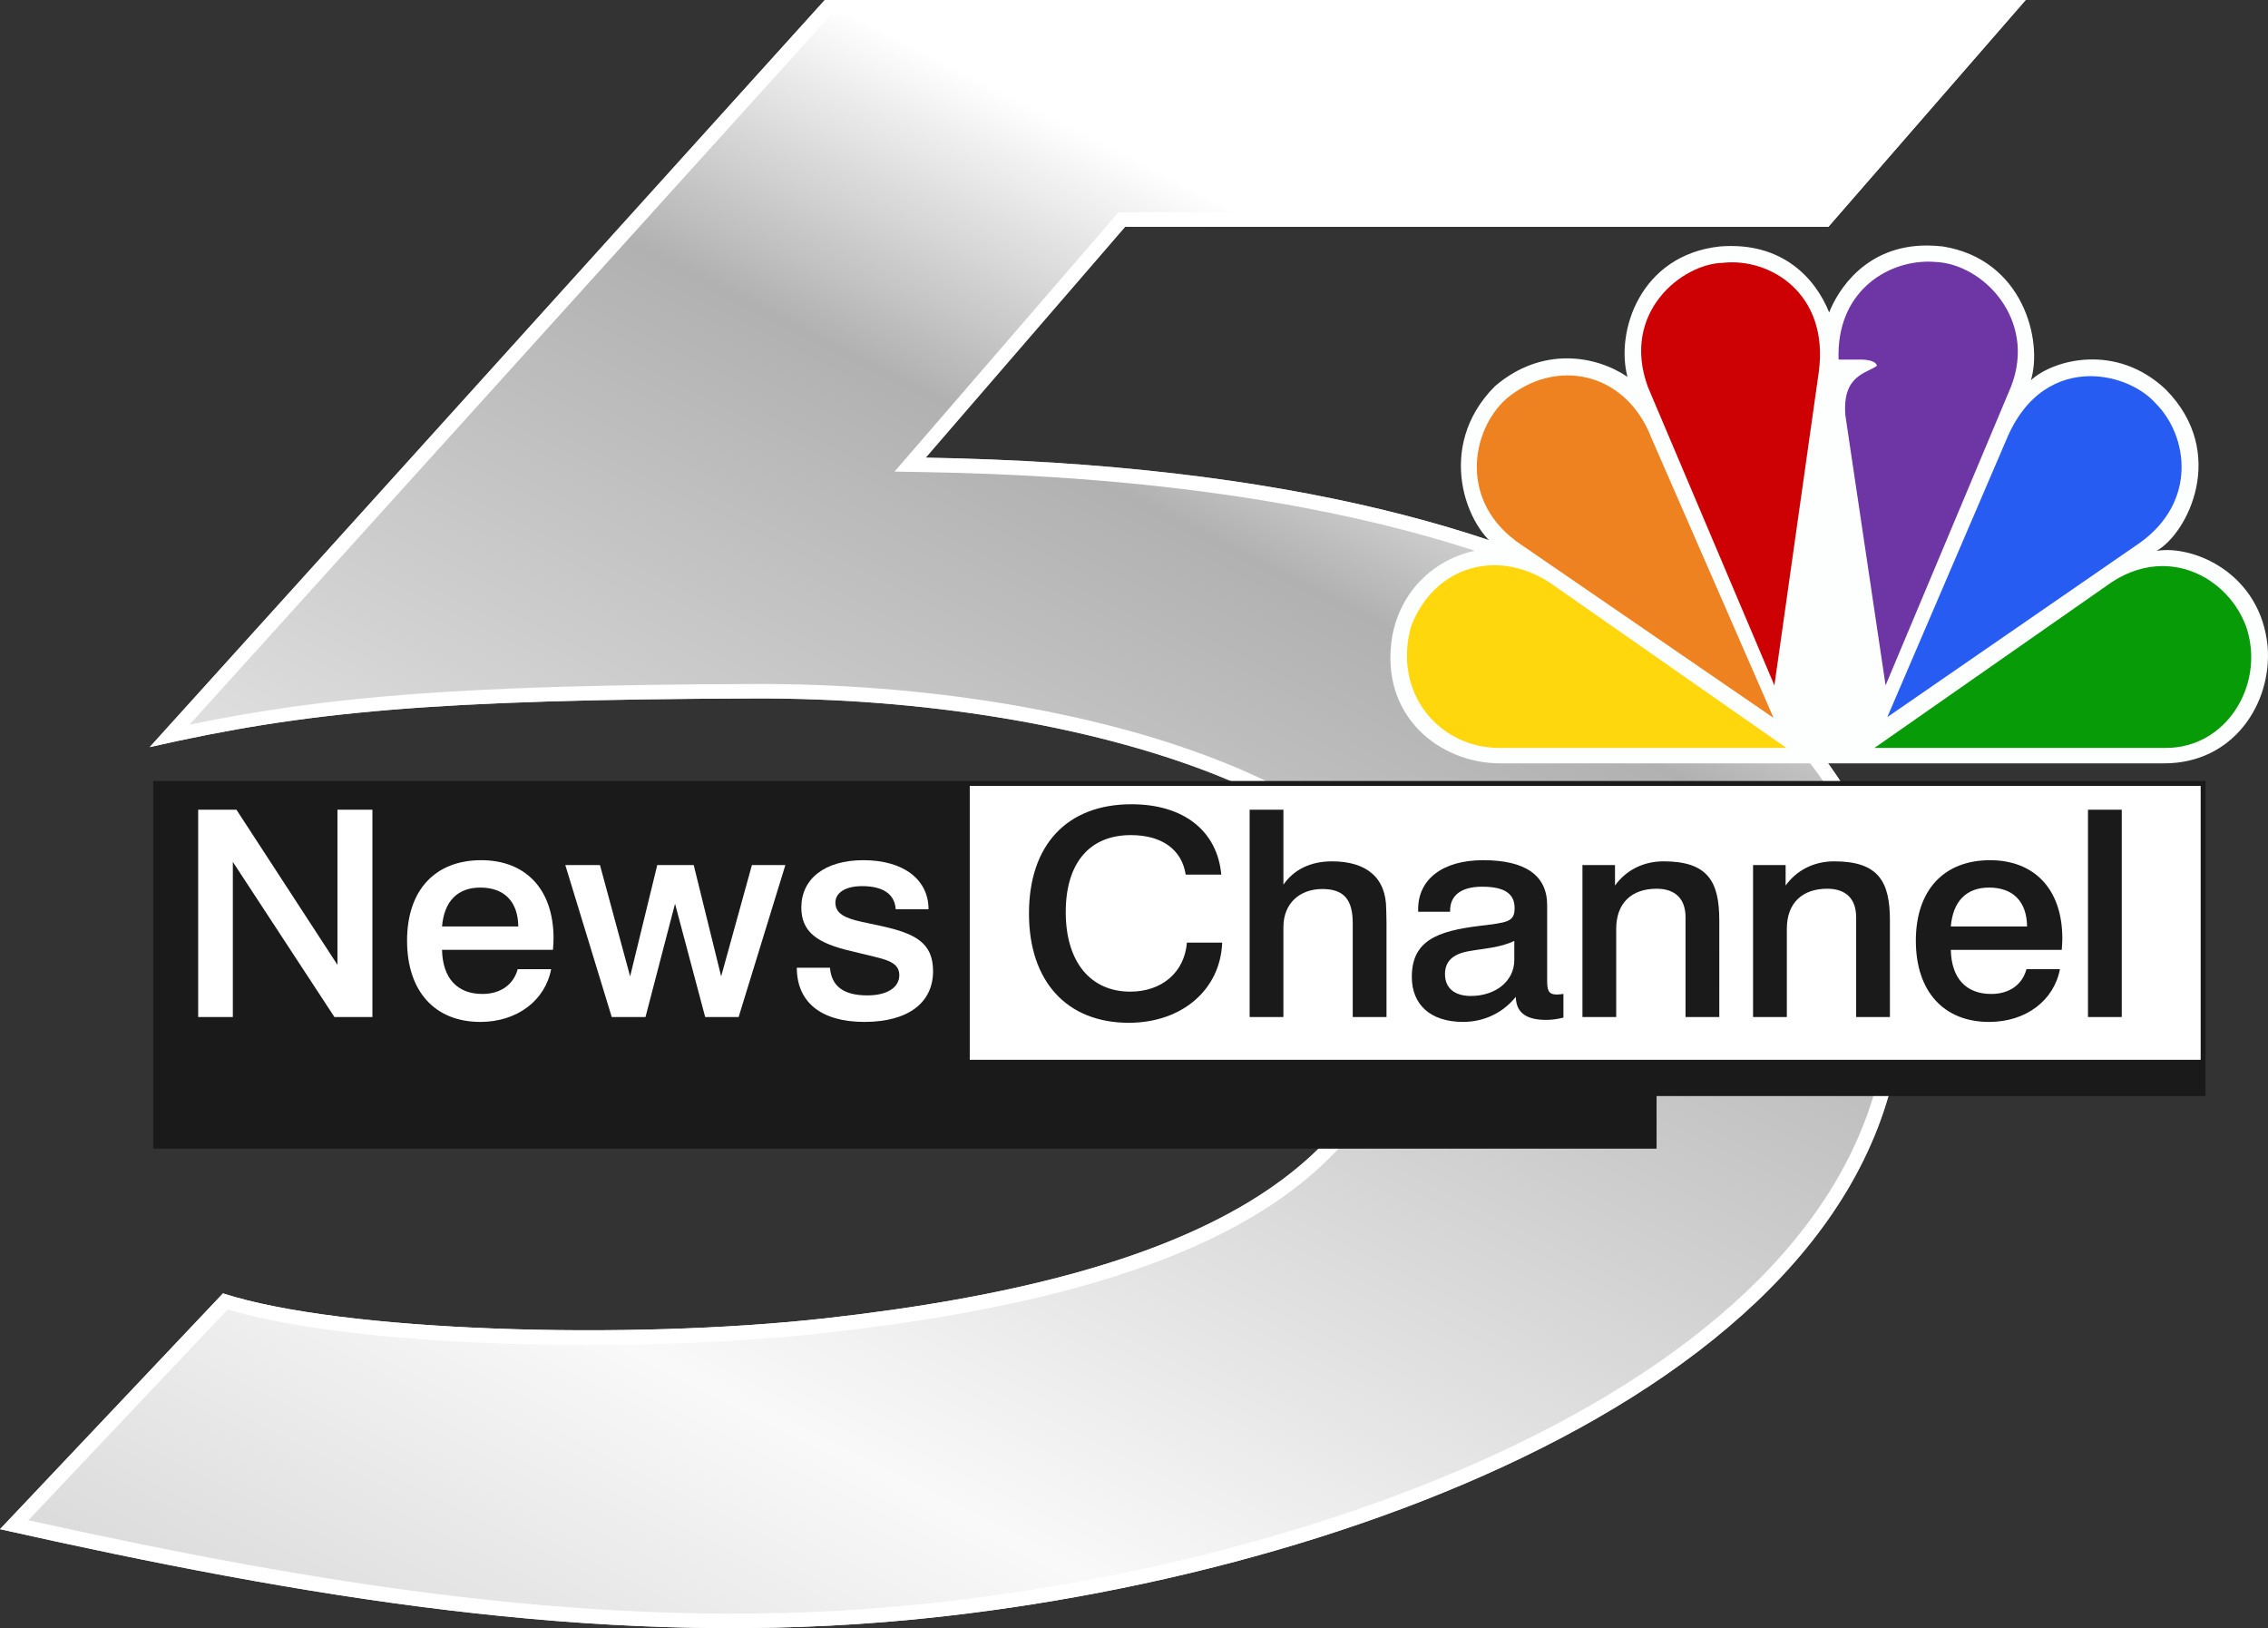
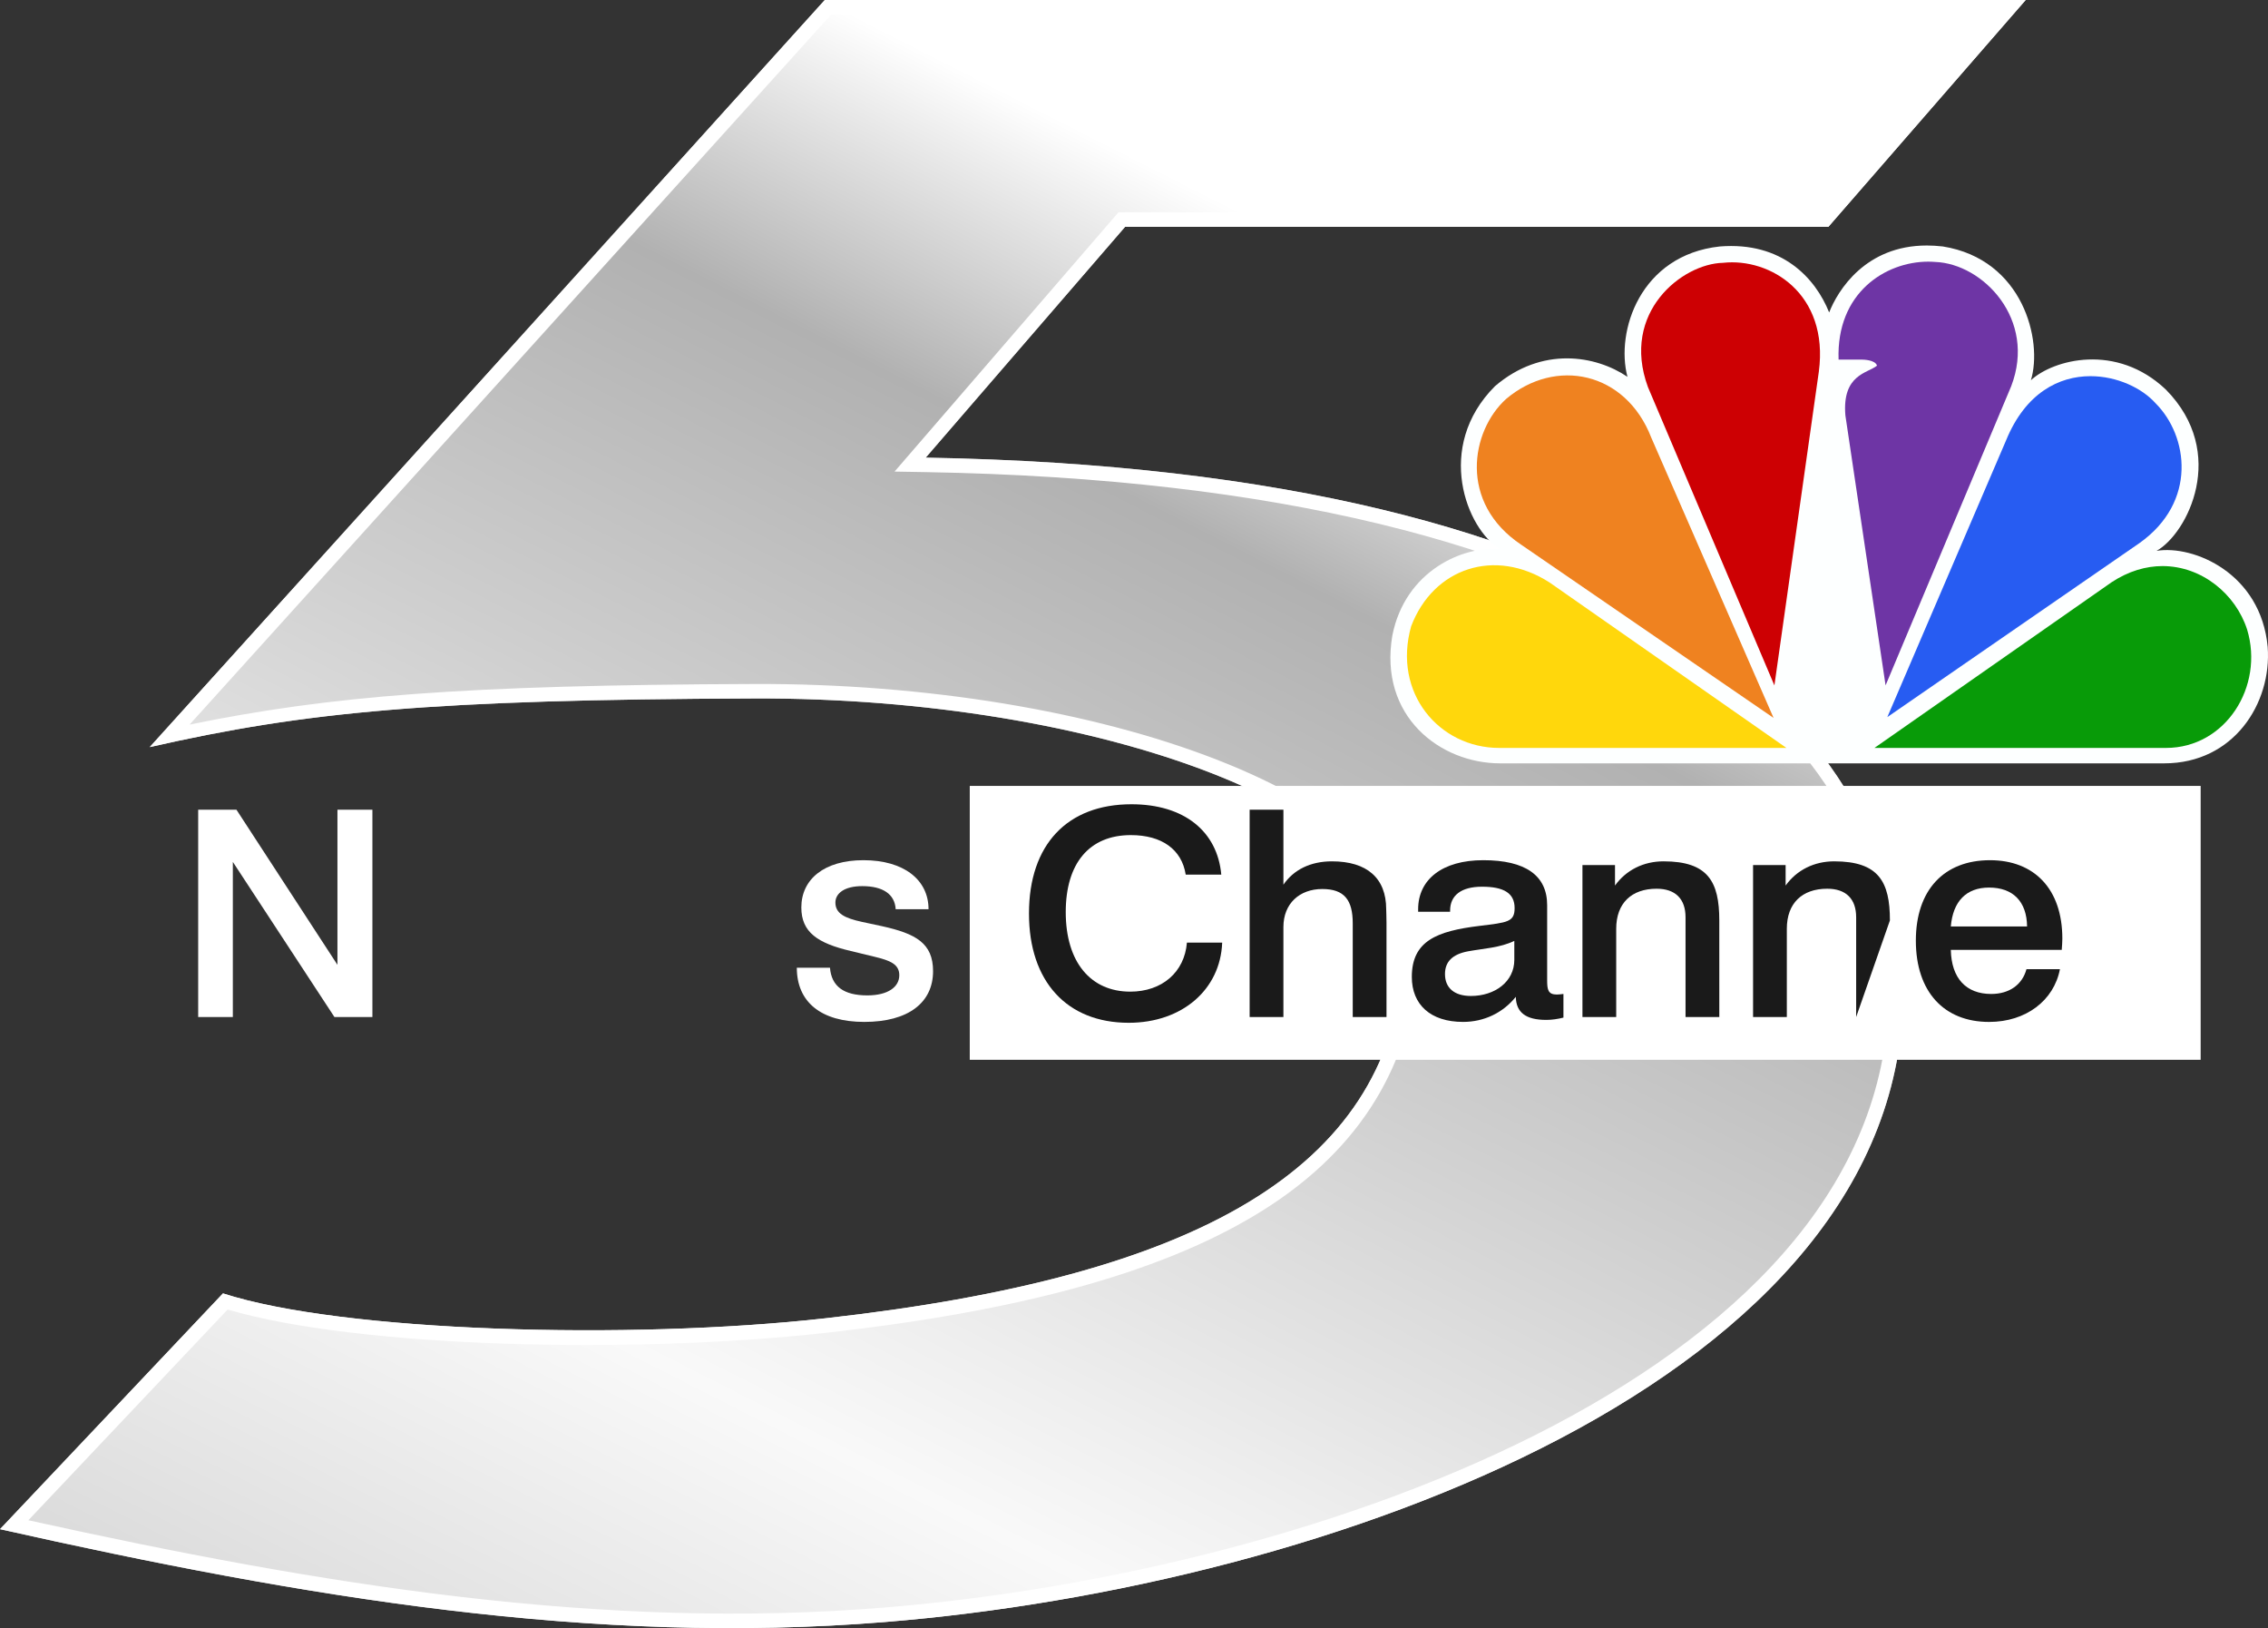
<svg xmlns="http://www.w3.org/2000/svg" xmlns:ns1="http://www.inkscape.org/namespaces/inkscape" xmlns:ns2="http://sodipodi.sourceforge.net/DTD/sodipodi-0.dtd" xmlns:xlink="http://www.w3.org/1999/xlink" width="272.656mm" height="195.674mm" viewBox="0 0 272.656 195.674" version="1.1" id="svg796" ns1:version="1.1 (c68e22c387, 2021-05-23)" ns2:docname="WMAQ_NewsChannel_5.svg">
  <rect x="0" y="0" width="272.656" height="195.674" fill="#333333" stroke="none" />
  <ns2:namedview id="namedview798" pagecolor="#505050" bordercolor="#eeeeee" borderopacity="1" ns1:pageshadow="0" ns1:pageopacity="0" ns1:pagecheckerboard="0" ns1:document-units="mm" showgrid="false" ns1:zoom="0.70048015" ns1:cx="725.93063" ns1:cy="437.55701" ns1:window-width="1366" ns1:window-height="715" ns1:window-x="-8" ns1:window-y="-8" ns1:window-maximized="1" ns1:current-layer="svg796" ns1:snap-bbox="true" ns1:bbox-paths="true" ns1:bbox-nodes="true" ns1:snap-bbox-edge-midpoints="true" ns1:snap-bbox-midpoints="true" ns1:object-paths="true" ns1:snap-intersection-paths="true" ns1:snap-smooth-nodes="true" ns1:snap-midpoints="true" ns1:snap-page="true" />
  <defs id="defs793">
    <linearGradient ns1:collect="always" id="linearGradient9426">
      <stop style="stop-color:#d4d4d4;stop-opacity:1;" offset="0" id="stop9422" />
      <stop style="stop-color:#f9f9f9;stop-opacity:1" offset="0.292" id="stop21755" />
      <stop style="stop-color:#efefef;stop-opacity:1" offset="0.373" id="stop12571" />
      <stop style="stop-color:#cfcfcf;stop-opacity:1;" offset="0.603" id="stop21335" />
      <stop style="stop-color:#b1b1b1;stop-opacity:1" offset="0.833" id="stop9528" />
      <stop style="stop-color:#ffffff;stop-opacity:1" offset="1" id="stop9424" />
    </linearGradient>
    <linearGradient ns1:collect="always" xlink:href="#linearGradient9426" id="linearGradient9428" x1="0" y1="194.941" x2="99.158" y2="0" gradientUnits="userSpaceOnUse" />
  </defs>
  <path ns2:nodetypes="ccccccssccsssc" ns1:connector-curvature="0" id="path2995" d="M 17.999,89.79 99.158,0 H 243.523 l -23.711,27.25 -84.55,-2e-6 -23.972,27.75 c 86.32,1.485 117.512,32.679 117.512,64.12 0,46.581 -69.126,71.495 -122.439,75.821 C 71.332,197.784 36.659,191.998 0,183.781 l 26.806,-28.336 c 14.345,4.645 48.834,5.631 72.405,2.996 C 144.167,153.414 166.608,140.489 168.752,116.013 170.388,97.328 131.506,83.798 90.69,83.943 51.998,84.081 36.783,85.518 17.999,89.79 Z" style="opacity:1;fill:url(#linearGradient9428);fill-opacity:1;stroke:none;stroke-width:3.481" />
  <path id="path2809" style="opacity:1;fill:#ffffff;fill-opacity:1;stroke:none;stroke-width:3.481" d="M 99.158,0 17.999,89.79 c 18.783,-4.272 33.999,-5.709 72.691,-5.847 40.816,-0.146 79.698,13.385 78.061,32.069 -2.144,24.477 -24.584,37.402 -69.541,42.428 -23.57,2.635 -58.06,1.649 -72.405,-2.996 L 0,183.781 c 36.659,8.216 71.332,14.003 106.362,11.161 53.313,-4.326 122.44,-29.241 122.44,-75.821 0,-31.442 -31.192,-62.636 -117.512,-64.121 L 135.262,27.25 H 219.812 L 243.523,0 Z m 0.774,1.74 H 239.701 L 219.02,25.51 h -84.555 l -26.923,31.166 3.719,0.065 c 42.954,0.739 72.026,8.891 90.217,20.551 18.191,11.66 25.584,26.685 25.584,41.83 0,22.429 -16.646,39.778 -40.297,52.215 -23.65,12.437 -54.094,19.725 -80.543,21.871 C 72.444,195.948 38.875,190.543 3.41,182.707 L 27.371,157.379 c 15.52,4.604 48.734,5.396 72.033,2.791 22.61,-2.528 39.673,-7.023 51.529,-14.158 11.857,-7.135 18.437,-17.11 19.553,-29.848 0.463,-5.286 -1.994,-10.188 -6.295,-14.32 -4.301,-4.132 -10.467,-7.644 -17.918,-10.549 -14.902,-5.811 -34.988,-9.165 -55.59,-9.091 -35.137,0.125 -51.122,1.449 -67.892,4.881 z" />
  <path id="path3113" ns1:connector-curvature="0" d="m 219.901,37.555 c -1.645,-4.107 -5.652,-8.542 -13.156,-7.933 -9.559,1.039 -12.539,10.2 -11.094,15.666 -3.807,-2.578 -10.281,-3.712 -15.932,1.129 -7.296,7.314 -3.394,17.205 0.617,19.577 -4.42,-0.409 -11.407,2.578 -12.952,10.391 -1.644,9.701 5.751,15.356 12.952,15.356 h 79.852 c 8.327,0 12.947,-7.204 12.429,-13.998 -0.817,-8.867 -8.931,-12.269 -13.357,-11.54 3.698,-2.063 8.636,-11.754 1.127,-19.373 -5.961,-5.67 -13.56,-3.607 -16.232,-1.134 1.44,-4.736 -0.921,-14.527 -10.59,-16.076 -0.668,-0.075 -1.312,-0.115 -1.925,-0.115 -7.38,9.3e-4 -10.699,5.396 -11.74,8.048" style="fill:#fdffff;fill-opacity:1;stroke:none;stroke-width:0.186" />
  <path id="path3115" ns1:connector-curvature="0" d="m 181.049,47.961 c -4.216,3.816 -5.75,12.464 1.85,17.519 L 213.217,86.281 198.516,52.601 c -3.08,-7.948 -11.508,-9.681 -17.468,-4.641" style="fill:#ef8220;fill-opacity:1;stroke:none;stroke-width:0.186" />
  <path id="path3117" ns1:connector-curvature="0" d="m 207.147,31.586 c -4.928,0.1 -12.329,5.969 -9.035,14.931 l 15.204,35.858 5.343,-37.716 c 1.236,-9.372 -5.856,-13.697 -11.512,-13.073" style="fill:#cd0003;fill-opacity:1;stroke:none;stroke-width:0.186" />
  <path id="path3119" ns1:connector-curvature="0" d="m 221.032,43.221 h 2.875 c 0,0 1.535,0 1.744,0.724 -1.131,0.924 -4.211,1.04 -3.802,5.975 l 4.833,32.45 15.101,-35.952 c 3.089,-8.027 -3.395,-14.732 -9.146,-14.937 -0.268,-0.019 -0.538,-0.035 -0.817,-0.035 -5.162,0 -11.077,3.752 -10.788,11.775" style="fill:#6e35a5;fill-opacity:1;stroke:none;stroke-width:0.186" />
  <path id="path3121" ns1:connector-curvature="0" d="m 241.175,52.907 -14.283,33.275 30.31,-20.911 c 6.987,-4.956 5.86,-12.879 1.949,-16.795 -1.64,-1.843 -4.65,-3.267 -7.839,-3.267 -3.768,-7.44e-4 -7.8,1.998 -10.137,7.698" style="fill:#275cf2;fill-opacity:1;stroke:none;stroke-width:0.186" />
  <path id="path3123" ns1:connector-curvature="0" d="m 253.809,70.006 -28.465,19.882 h 35.048 c 7.191,0 11.812,-7.414 9.757,-14.218 -1.376,-4.276 -5.446,-7.633 -10.171,-7.638 -1.988,7.44e-4 -4.098,0.6 -6.17,1.973" style="fill:#089b08;fill-opacity:1;stroke:none;stroke-width:0.186" />
  <path id="path3125" ns1:connector-curvature="0" d="m 180.232,89.888 h 34.531 l -28.472,-19.882 c -6.578,-4.226 -13.974,-1.753 -16.644,5.26 -2.263,8.028 3.388,14.623 10.585,14.623" style="fill:#ffd70c;fill-opacity:1;stroke:none;stroke-width:0.186" />
-   <path id="rect3087" style="opacity:1;fill:#1a1a1a;fill-opacity:1;stroke:none;stroke-width:5.639" d="M 18.414,93.862 V 138.054 H 199.151 v -6.327 h 66 V 93.862 Z" />
  <path id="rect3346" style="opacity:1;fill:#ffffff;stroke:none;stroke-width:6.183" d="M 116.583,94.453 H 264.561 V 127.369 H 116.583 Z" />
  <path d="m 23.825,97.316 v 24.912 h 4.167 v -18.641 l 12.212,18.641 h 4.566 V 97.316 H 40.567 V 115.957 L 28.427,97.316 Z" style="font-weight:500;font-size:35.434px;line-height:1.25;font-family:'Swiss 721';-inkscape-font-specification:'Swiss 721 Medium';word-spacing:0px;fill:#ffffff;stroke:none;stroke-width:0.886" id="path3058" />
-   <path d="m 62.309,111.349 h -9.168 c 0.254,-3.014 1.848,-4.678 4.602,-4.678 2.863,0 4.53,1.663 4.566,4.678 z m 4.167,2.806 c 0.036,-0.485 0.072,-0.935 0.072,-1.351 0,-5.994 -3.406,-9.424 -8.697,-9.424 -5.544,0 -8.914,3.603 -8.914,9.667 0,6.167 3.406,9.771 8.806,9.771 4.421,0 7.791,-2.564 8.516,-6.341 h -4.022 c -0.507,1.871 -2.065,2.98 -4.24,2.98 -3.008,0 -4.783,-1.871 -4.856,-5.301 z" style="font-weight:500;font-size:35.434px;line-height:1.25;font-family:'Swiss 721';-inkscape-font-specification:'Swiss 721 Medium';word-spacing:0px;fill:#ffffff;stroke:none;stroke-width:0.886" id="path3060" />
-   <path d="m 67.961,103.969 5.58,18.26 h 4.059 l 3.551,-13.617 3.624,13.617 h 4.022 l 5.617,-18.26 h -4.022 l -3.696,13.374 -3.298,-13.374 h -4.385 l -3.261,13.374 -3.624,-13.374 z" style="font-weight:500;font-size:35.434px;line-height:1.25;font-family:'Swiss 721';-inkscape-font-specification:'Swiss 721 Medium';word-spacing:0px;fill:#ffffff;stroke:none;stroke-width:0.886" id="path3062" />
  <path d="m 111.627,109.27 c 0,-3.534 -2.971,-5.89 -7.827,-5.89 -4.711,0 -7.465,2.287 -7.465,5.682 0,2.98 1.957,4.296 5.943,5.232 l 2.863,0.693 c 1.884,0.45 2.971,0.901 2.971,2.217 0,1.421 -1.377,2.425 -3.841,2.425 -2.826,0 -4.312,-1.074 -4.493,-3.326 h -3.986 c 0,4.123 2.899,6.514 8.117,6.514 5.291,0 8.262,-2.321 8.262,-6.098 0,-3.361 -2.065,-4.504 -6.124,-5.405 l -2.428,-0.52 c -2.065,-0.45 -3.189,-1.005 -3.189,-2.321 0,-1.109 1.087,-1.975 3.225,-1.975 2.5,0 3.914,0.97 4.022,2.772 z" style="font-weight:500;font-size:35.434px;line-height:1.25;font-family:'Swiss 721';-inkscape-font-specification:'Swiss 721 Medium';word-spacing:0px;fill:#ffffff;stroke:none;stroke-width:0.886" id="path3064" />
  <path d="m 146.821,105.112 c -0.471,-5.197 -4.457,-8.454 -10.799,-8.454 -7.718,0 -12.32,4.851 -12.32,13.132 0,8.177 4.566,13.132 11.994,13.132 6.414,0 11.016,-3.985 11.233,-9.632 h -4.24 c -0.29,3.569 -3.008,5.89 -6.812,5.89 -4.747,0 -7.755,-3.534 -7.755,-9.563 0,-5.856 2.826,-9.251 7.827,-9.251 3.732,0 6.124,1.732 6.595,4.747 z" style="font-weight:500;font-size:35.434px;line-height:1.25;font-family:'Swiss 721';-inkscape-font-specification:'Swiss 721 Medium';letter-spacing:-0.529px;word-spacing:0px;fill:#1a1a1a;fill-opacity:1;stroke:none;stroke-width:0.886" id="path3067" />
  <path d="m 150.23,97.316 v 24.912 h 4.059 v -10.81 c 0,-2.841 1.957,-4.574 4.675,-4.574 2.645,0 3.66,1.317 3.66,4.123 v 11.261 h 4.059 V 110.898 c 0,-0.797 -0.036,-1.351 -0.036,-1.628 0,-3.742 -2.319,-5.752 -6.523,-5.752 -2.573,0 -4.602,1.005 -5.834,2.807 v -9.009 z" style="font-weight:500;font-size:35.434px;line-height:1.25;font-family:'Swiss 721';-inkscape-font-specification:'Swiss 721 Medium';letter-spacing:-0.529px;word-spacing:0px;fill:#1a1a1a;fill-opacity:1;stroke:none;stroke-width:0.886" id="path3069" />
  <path d="m 182.229,119.803 c 0.036,1.871 1.196,2.772 3.66,2.772 0.689,0 1.377,-0.104 2.065,-0.277 v -2.841 c -0.29,0.035 -0.58,0.069 -0.797,0.069 -1.051,0 -1.16,-0.589 -1.16,-1.698 v -9.043 c 0,-3.569 -2.609,-5.405 -7.682,-5.405 -4.928,0 -7.827,2.321 -7.827,5.89 v 0.312 h 3.841 v -0.139 c 0,-1.836 1.341,-2.876 3.841,-2.876 2.645,0 3.914,0.797 3.914,2.564 0,1.698 -0.87,1.732 -4.24,2.148 -5.109,0.624 -8.117,1.802 -8.117,6.133 0,3.326 2.247,5.405 6.16,5.405 2.5,0 4.783,-1.074 6.341,-3.014 z m -0.181,-6.722 v 2.287 c 0,2.599 -2.319,4.331 -5.218,4.331 -1.993,0 -3.116,-0.97 -3.116,-2.633 0,-1.49 0.906,-2.391 2.79,-2.737 1.884,-0.346 3.805,-0.416 5.544,-1.247 z" style="font-weight:500;font-size:35.434px;line-height:1.25;font-family:'Swiss 721';-inkscape-font-specification:'Swiss 721 Medium';letter-spacing:-0.529px;word-spacing:0px;fill:#1a1a1a;fill-opacity:1;stroke:none;stroke-width:0.886" id="path3071" />
  <path d="m 206.691,110.621 c 0,-4.643 -1.341,-7.103 -6.704,-7.103 -2.392,0 -4.493,1.039 -5.834,2.91 v -2.46 h -3.914 v 18.26 h 4.059 v -10.602 c 0,-3.084 1.848,-4.816 4.856,-4.816 2.247,0 3.479,1.213 3.479,3.43 v 11.988 h 4.059 z" style="font-weight:500;font-size:35.434px;line-height:1.25;font-family:'Swiss 721';-inkscape-font-specification:'Swiss 721 Medium';letter-spacing:-0.529px;word-spacing:0px;fill:#1a1a1a;fill-opacity:1;stroke:none;stroke-width:0.886" id="path3073" />
-   <path d="m 227.203,110.621 c 0,-4.643 -1.341,-7.103 -6.704,-7.103 -2.392,0 -4.493,1.039 -5.834,2.91 v -2.46 h -3.914 v 18.26 h 4.059 v -10.602 c 0,-3.084 1.848,-4.816 4.856,-4.816 2.247,0 3.479,1.213 3.479,3.43 v 11.988 h 4.059 z" style="font-weight:500;font-size:35.434px;line-height:1.25;font-family:'Swiss 721';-inkscape-font-specification:'Swiss 721 Medium';letter-spacing:-0.529px;word-spacing:0px;fill:#1a1a1a;fill-opacity:1;stroke:none;stroke-width:0.886" id="path3075" />
+   <path d="m 227.203,110.621 c 0,-4.643 -1.341,-7.103 -6.704,-7.103 -2.392,0 -4.493,1.039 -5.834,2.91 v -2.46 h -3.914 v 18.26 h 4.059 v -10.602 c 0,-3.084 1.848,-4.816 4.856,-4.816 2.247,0 3.479,1.213 3.479,3.43 v 11.988 z" style="font-weight:500;font-size:35.434px;line-height:1.25;font-family:'Swiss 721';-inkscape-font-specification:'Swiss 721 Medium';letter-spacing:-0.529px;word-spacing:0px;fill:#1a1a1a;fill-opacity:1;stroke:none;stroke-width:0.886" id="path3075" />
  <path d="m 243.693,111.349 h -9.168 c 0.254,-3.014 1.848,-4.678 4.602,-4.678 2.863,0 4.53,1.663 4.566,4.678 z m 4.167,2.807 c 0.036,-0.485 0.072,-0.935 0.072,-1.351 0,-5.994 -3.406,-9.424 -8.697,-9.424 -5.544,0 -8.914,3.603 -8.914,9.667 0,6.167 3.406,9.771 8.806,9.771 4.421,0 7.791,-2.564 8.516,-6.341 h -4.022 c -0.507,1.871 -2.065,2.98 -4.24,2.98 -3.008,0 -4.783,-1.871 -4.856,-5.301 z" style="font-weight:500;font-size:35.434px;line-height:1.25;font-family:'Swiss 721';-inkscape-font-specification:'Swiss 721 Medium';letter-spacing:-0.529px;word-spacing:0px;fill:#1a1a1a;fill-opacity:1;stroke:none;stroke-width:0.886" id="path3077" />
-   <path d="m 251.015,97.316 v 24.912 h 4.059 V 97.316 Z" style="font-weight:500;font-size:35.434px;line-height:1.25;font-family:'Swiss 721';-inkscape-font-specification:'Swiss 721 Medium';letter-spacing:-0.529px;word-spacing:0px;fill:#1a1a1a;fill-opacity:1;stroke:none;stroke-width:0.886" id="path3079" />
</svg>